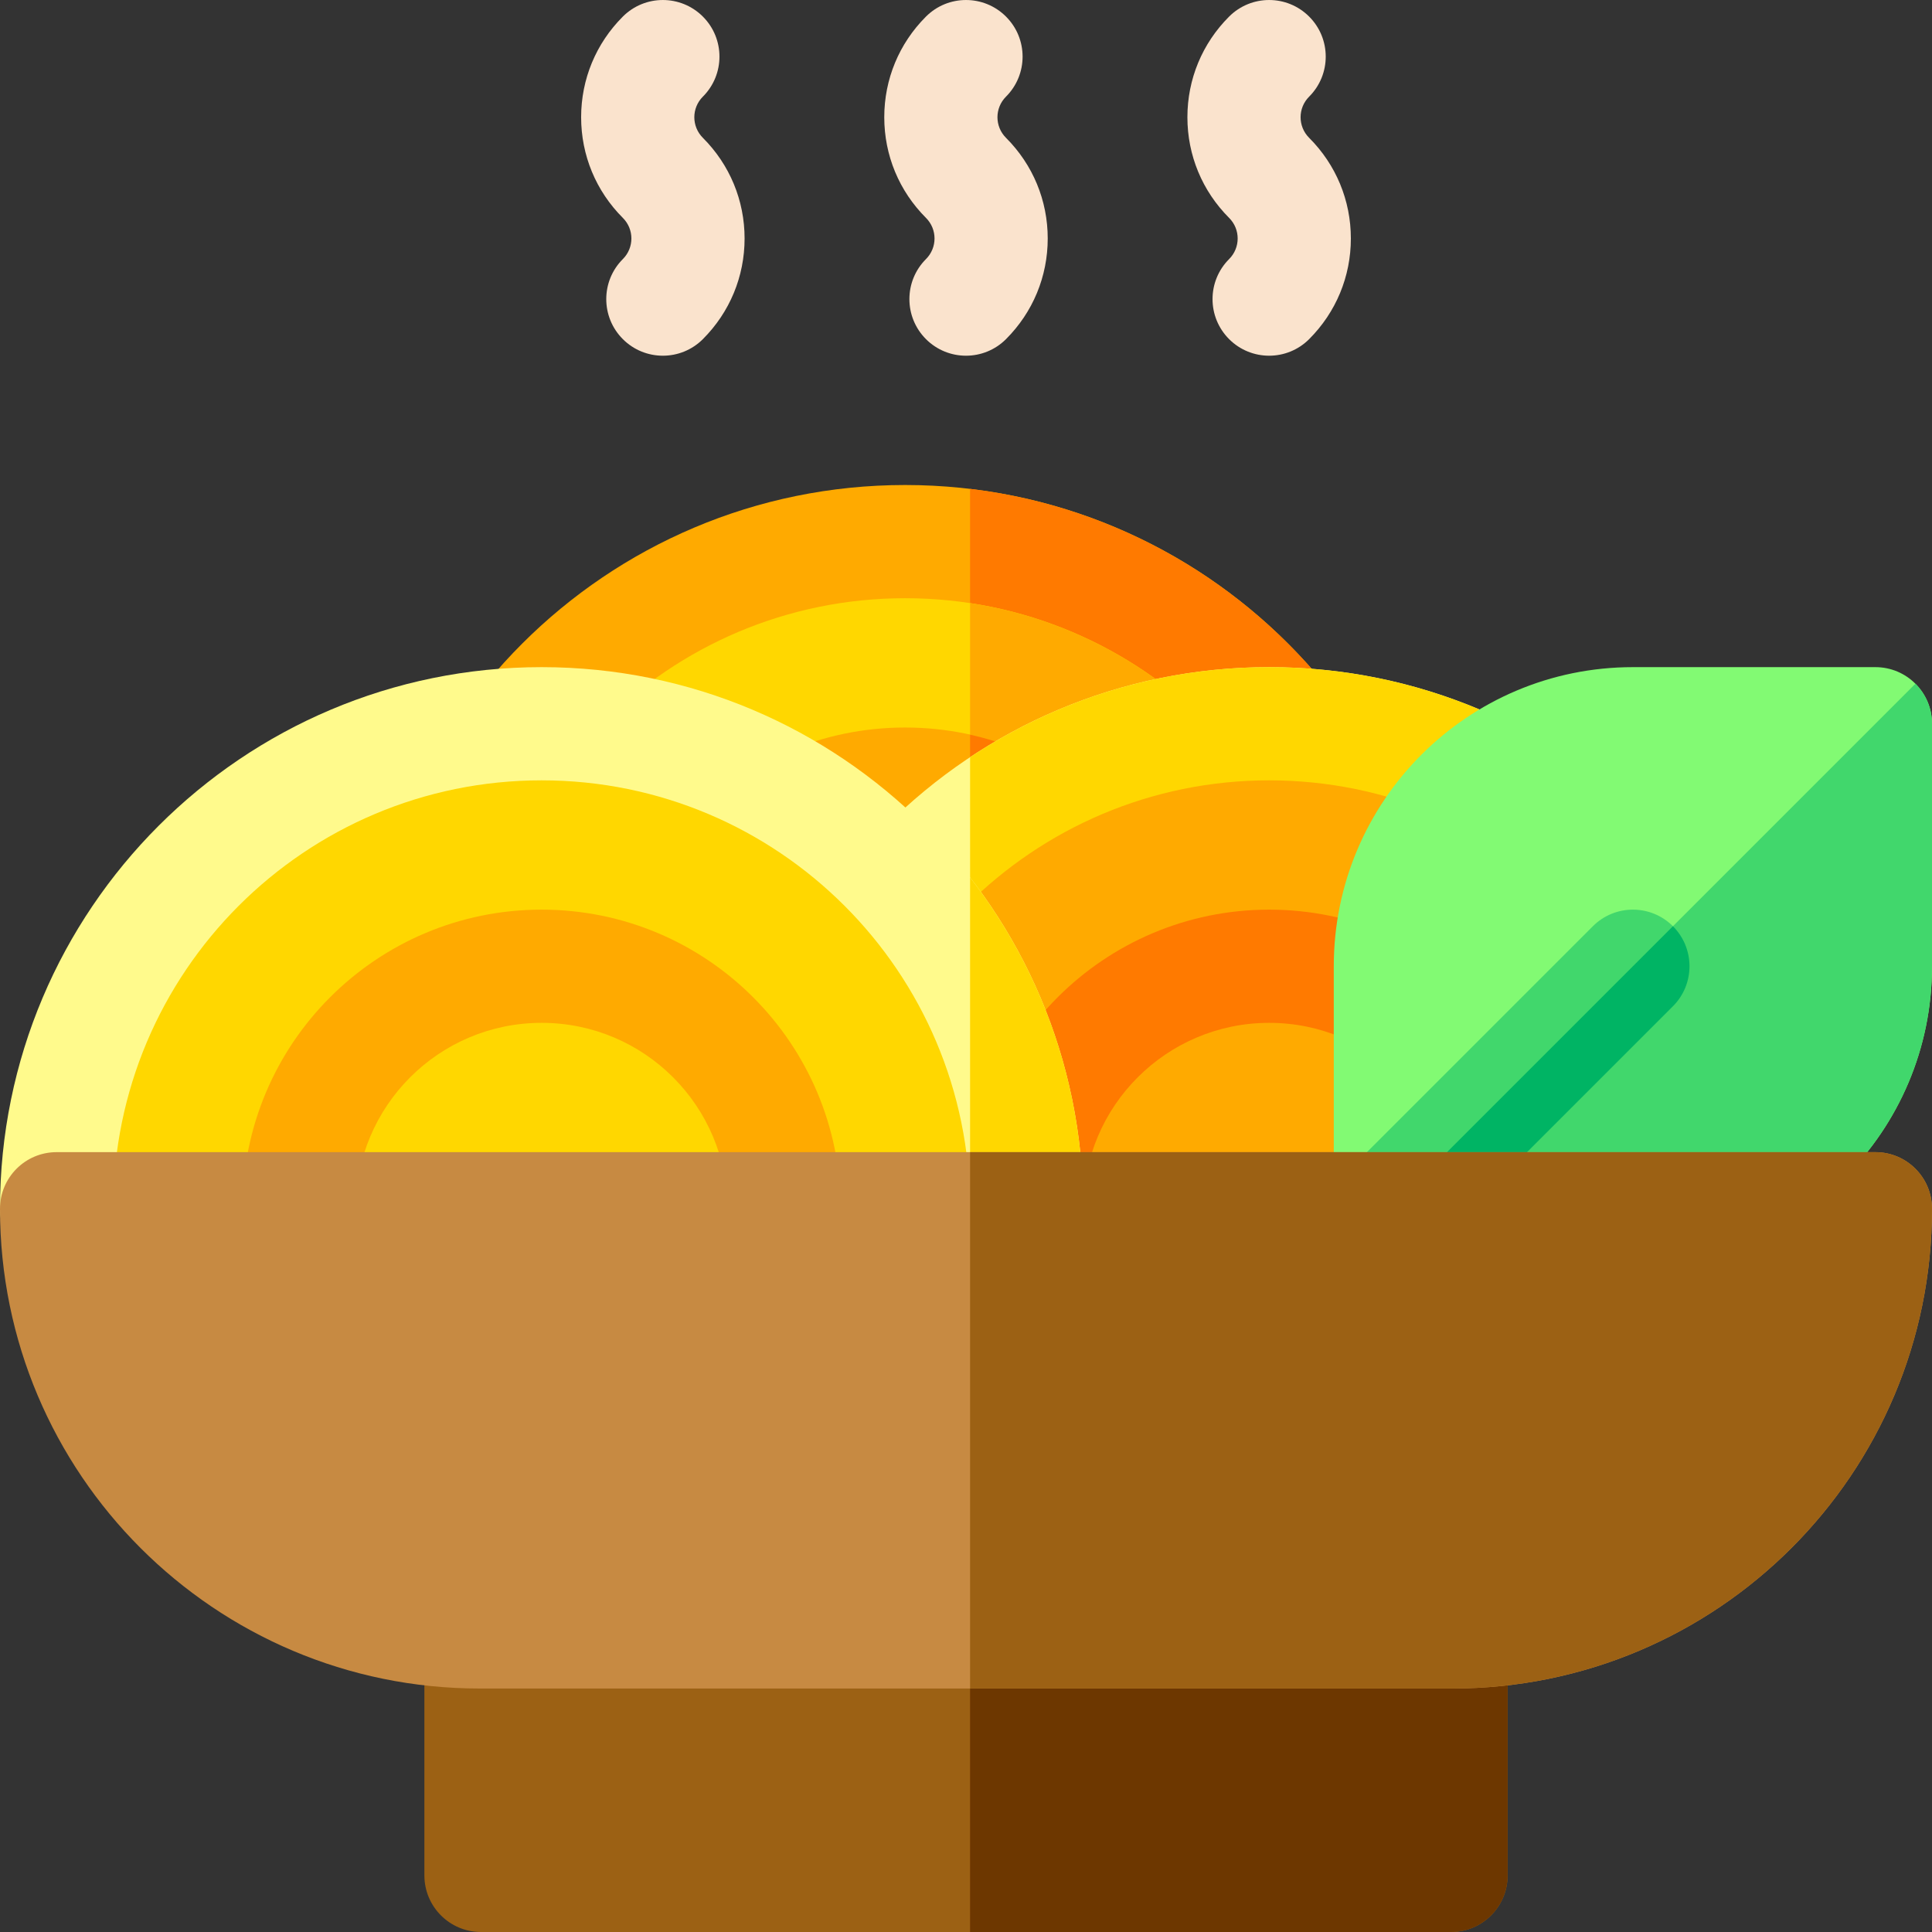
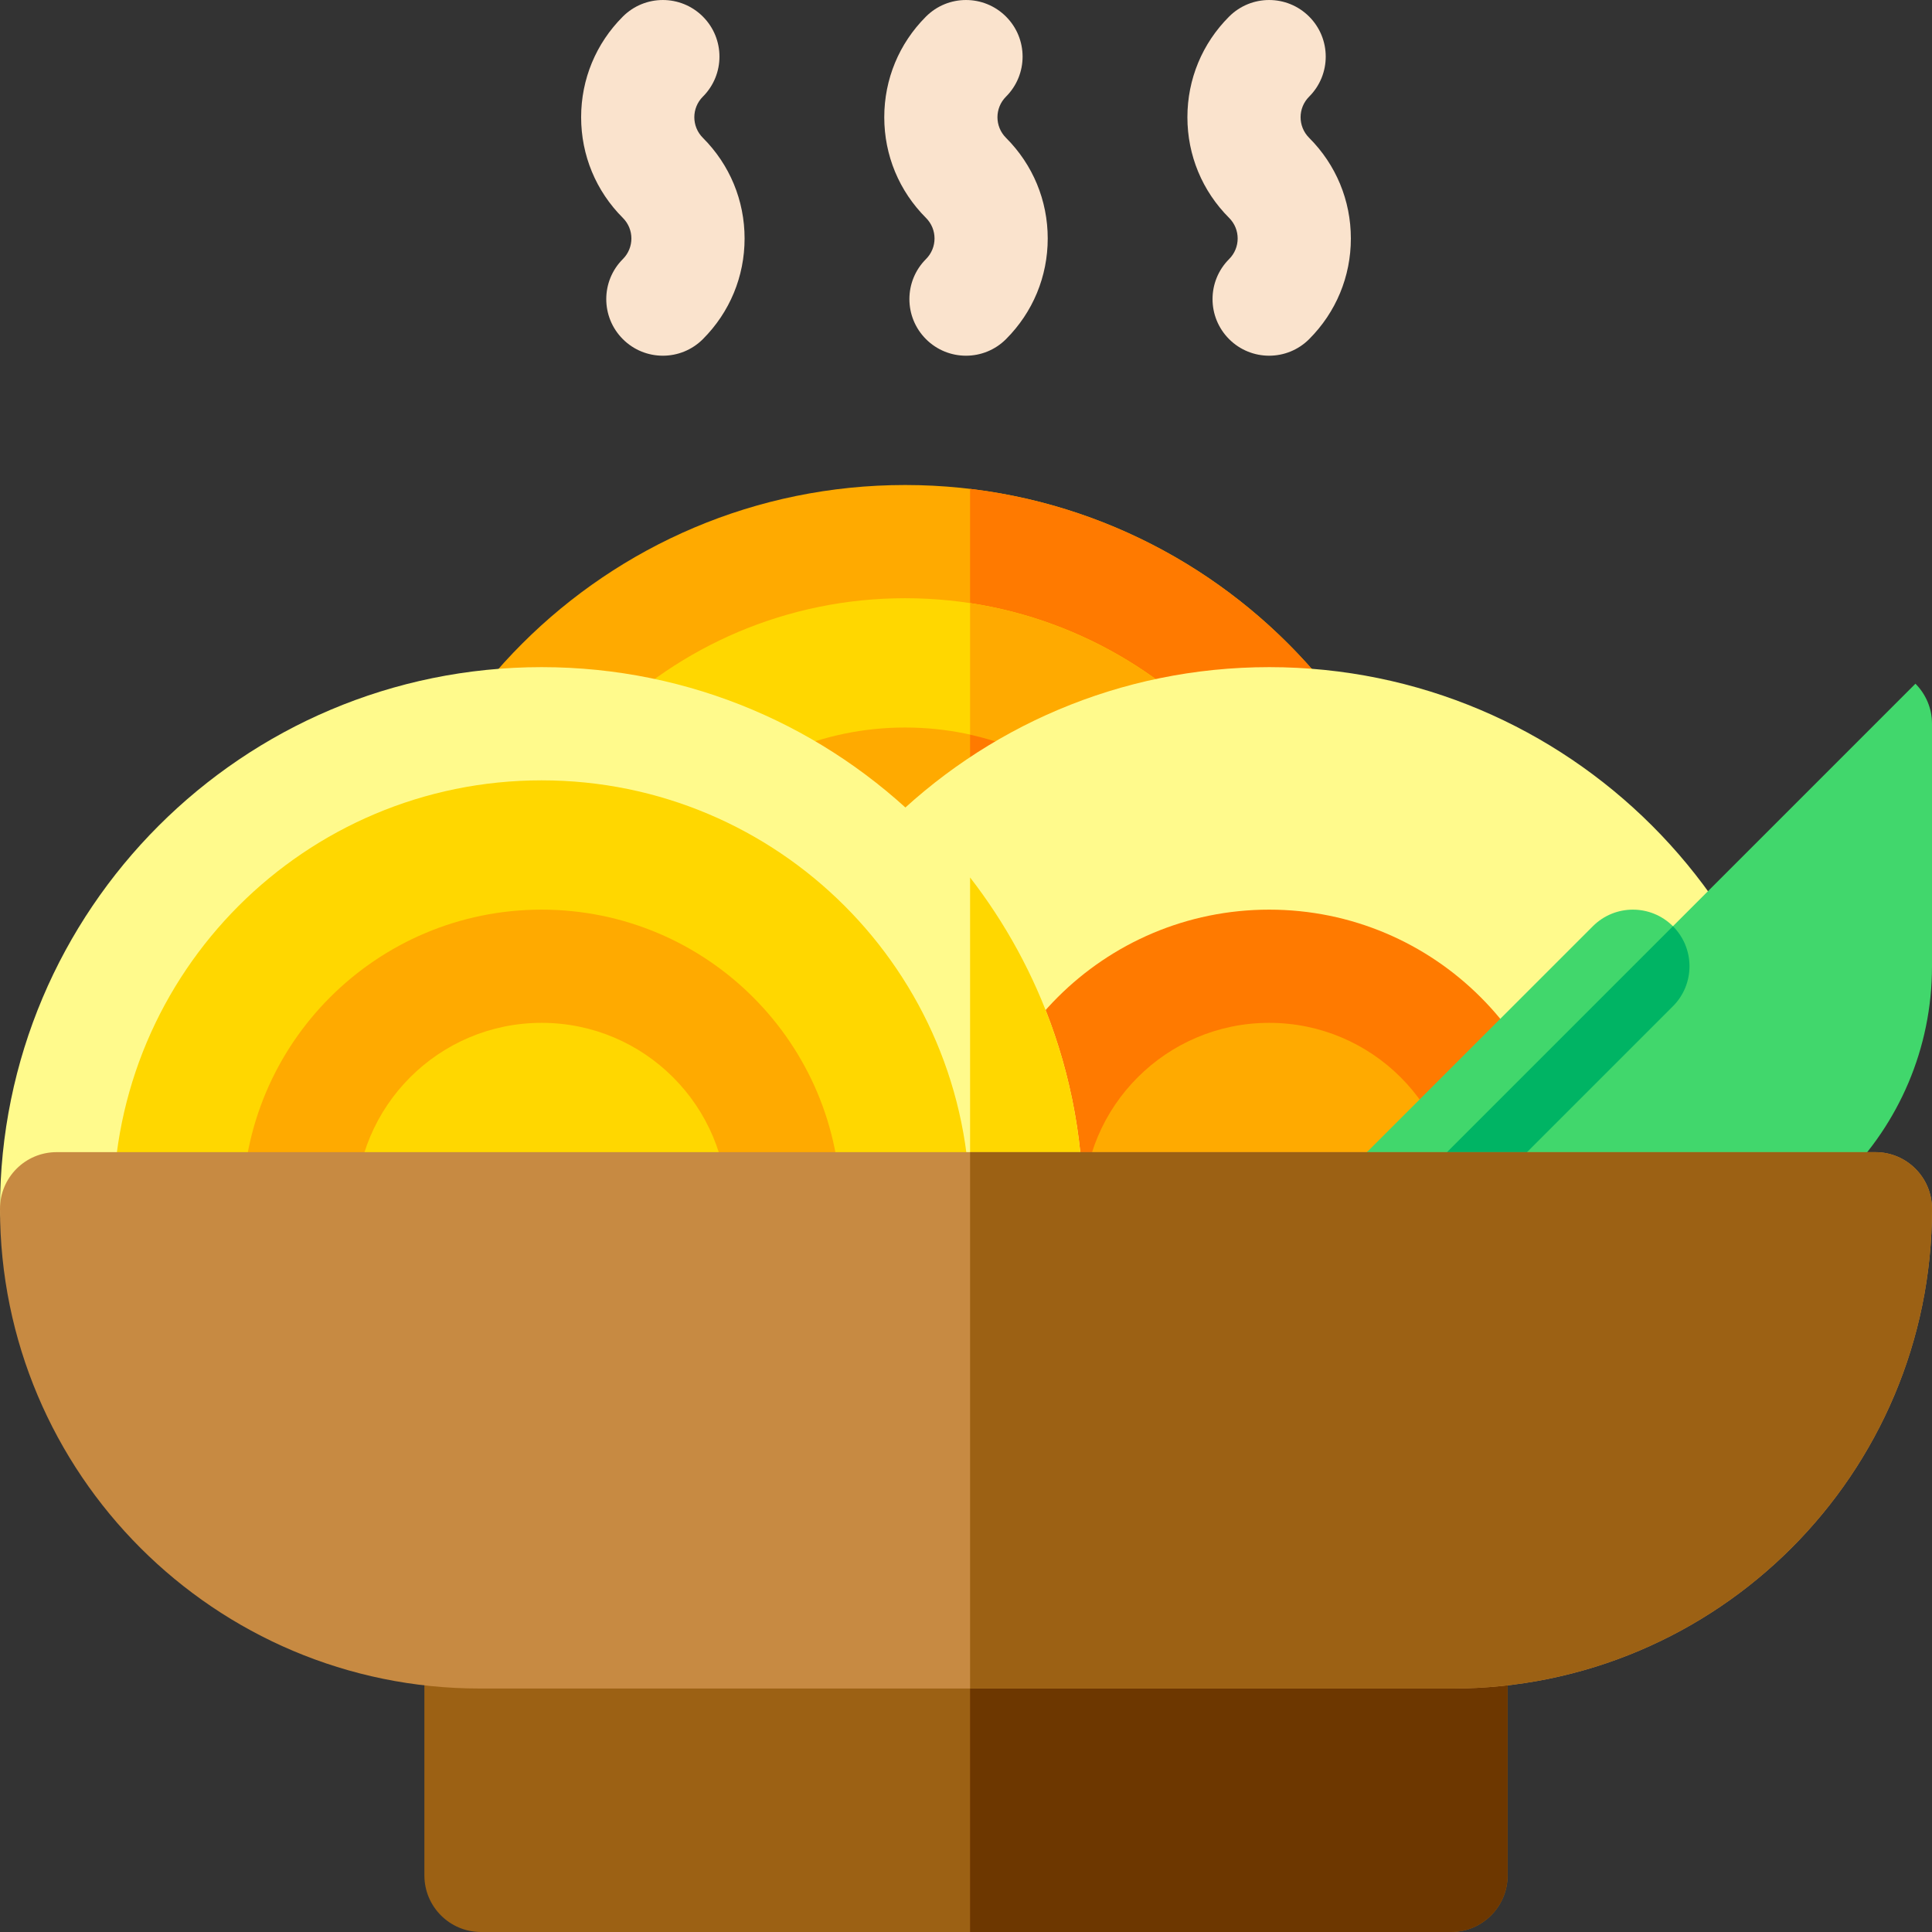
<svg xmlns="http://www.w3.org/2000/svg" id="Layer_1" height="512" viewBox="0 0 512 512" width="512">
  <rect x="0" y="0" width="512" height="512" fill="#333333" stroke="none" />
  <g>
    <path d="m239.869 128.533c-79.271 0-143.534 64.262-143.534 143.533 0 8.284 6.716 15 15 15h257.067c8.284 0 15-6.716 15-15 .001-79.27-64.261-143.533-143.533-143.533z" fill="#fa0" />
    <path d="m257.082 129.565v157.502h111.32c8.284 0 15-6.716 15-15 .001-73.445-55.165-133.997-126.32-142.502z" fill="#ff7a00" />
    <path d="m239.869 158.533c-62.703 0-113.533 50.831-113.533 113.533 0 8.284 6.716 15 15 15h197.067c8.284 0 15-6.716 15-15 0-62.702-50.831-113.533-113.534-113.533z" fill="#ffd700" />
    <path d="m257.082 159.831v127.236h81.32c8.284 0 15-6.716 15-15 .001-56.851-41.785-103.942-96.32-112.236z" fill="#fa0" />
    <path d="m239.869 192.8c-43.778 0-79.267 35.489-79.267 79.267 0 8.284 6.716 15 15 15h128.534c8.284 0 15-6.716 15-15 0-43.778-35.489-79.267-79.267-79.267z" fill="#fa0" />
    <path d="m257.082 194.696v92.371h47.054c8.284 0 15-6.716 15-15 0-37.864-26.556-69.507-62.054-77.371z" fill="#ff7a00" />
    <path d="m336.349 176.798c-79.271 0-143.534 64.262-143.534 143.533 0 8.284 6.716 15 15 15h257.067c8.284 0 15-6.716 15-15 .001-79.271-64.261-143.533-143.533-143.533z" fill="#fffa8c" />
-     <path d="m257.082 335.331h207.248c4.352-14.029 8.47-29.184 12.326-45.357-13.931-64.69-71.451-113.176-140.306-113.176-29.305 0-56.553 8.79-79.267 23.865v134.668z" fill="#ffd700" />
-     <path d="m336.349 206.798c-62.703 0-113.533 50.831-113.533 113.533 0 8.284 6.716 15 15 15h197.067c8.284 0 15-6.716 15-15 0-62.703-50.831-113.533-113.534-113.533z" fill="#fa0" />
    <path d="m336.349 241.064c-43.778 0-79.267 35.489-79.267 79.267 0 8.284 6.716 15 15 15h128.534c8.284 0 15-6.716 15-15 0-43.778-35.489-79.267-79.267-79.267z" fill="#ff7a00" />
    <path d="m336.349 271.064c-27.209 0-49.267 22.058-49.267 49.267 0 8.284 6.716 15 15 15h68.534c8.284 0 15-6.716 15-15 0-27.209-22.057-49.267-49.267-49.267z" fill="#fa0" />
    <path d="m143.534 176.798c-79.272 0-143.534 64.262-143.534 143.533 0 8.284 6.716 15 15 15h257.067c8.284 0 15-6.716 15-15 0-79.271-64.262-143.533-143.533-143.533z" fill="#fffa8c" />
    <path d="m143.534 206.798c-62.703 0-113.534 50.83-113.534 113.533 0 8.284 6.716 15 15 15h197.067c8.284 0 15-6.716 15-15 0-62.703-50.83-113.533-113.533-113.533z" fill="#ffd700" />
    <path d="m143.534 241.064c-43.778 0-79.267 35.489-79.267 79.267 0 8.284 6.716 15 15 15h128.534c8.284 0 15-6.716 15-15 0-43.778-35.489-79.267-79.267-79.267z" fill="#fa0" />
    <path d="m143.534 271.064c-27.209 0-49.267 22.058-49.267 49.267 0 8.284 6.716 15 15 15h68.534c8.284 0 15-6.716 15-15 0-27.209-22.058-49.267-49.267-49.267z" fill="#ffd700" />
    <g fill="#fae3cd">
      <path d="m165.059 89.873c-5.857-5.858-5.857-15.355.001-21.213 3.022-3.021 3.025-7.895 0-10.918-7.128-7.128-11.054-16.601-11.054-26.674s3.925-19.546 11.053-26.673c5.857-5.858 15.355-5.858 21.213 0s5.858 15.355 0 21.213c-3.022 3.022-3.026 7.895 0 10.92 7.127 7.126 11.053 16.6 11.053 26.673s-3.926 19.546-11.054 26.674c-5.858 5.858-15.356 5.855-21.212-.002z" />
      <path d="m245.393 89.873c-5.857-5.858-5.857-15.355.001-21.213 3.022-3.021 3.025-7.895 0-10.918-7.128-7.128-11.054-16.601-11.054-26.674s3.925-19.546 11.053-26.673c5.857-5.858 15.355-5.858 21.213 0s5.858 15.355 0 21.213c-3.022 3.022-3.026 7.895 0 10.92 7.127 7.126 11.053 16.6 11.053 26.673s-3.926 19.546-11.054 26.674c-5.858 5.858-15.356 5.855-21.212-.002z" />
      <path d="m325.727 89.873c-5.857-5.858-5.857-15.355.001-21.213 3.022-3.021 3.025-7.895 0-10.918-7.128-7.128-11.054-16.601-11.054-26.674s3.925-19.546 11.053-26.673c5.857-5.858 15.355-5.858 21.213 0s5.858 15.355 0 21.213c-3.022 3.022-3.026 7.895 0 10.92 7.127 7.126 11.053 16.6 11.053 26.673s-3.926 19.546-11.054 26.674c-5.858 5.858-15.356 5.855-21.212-.002z" />
    </g>
    <path d="m257.082 335.331h14.985c8.284 0 15-6.716 15-15 0-33.072-11.192-63.525-29.985-87.796z" fill="#ffd700" />
-     <path d="m432.733 176.798c-43.778 0-79.267 35.489-79.267 79.267v64.267c0 8.284 6.716 15 15 15h64.267c43.778 0 79.267-35.489 79.267-79.267v-64.267c0-8.284-6.716-15-15-15z" fill="#82fa73" />
    <path d="m512 256.065v-64.267c0-4.142-1.679-7.892-4.393-10.607l-149.747 149.747c2.714 2.714 6.465 4.393 10.607 4.393h64.267c43.777.001 79.266-35.488 79.266-79.266z" fill="#41d76c" />
    <path d="m443.339 245.458c-5.857-5.858-15.355-5.858-21.213 0l-64.267 64.266c-5.858 5.858-5.858 15.355 0 21.213 5.857 5.858 15.355 5.858 21.213 0l64.267-64.266c5.858-5.858 5.858-15.355 0-21.213z" fill="#41d76c" />
    <path d="m379.073 330.938 64.267-64.266c5.858-5.858 5.858-15.355 0-21.213l-85.479 85.479c5.856 5.858 15.354 5.858 21.212 0z" fill="#00b464" />
    <path d="m384.533 512h-257.066c-8.284 0-15-6.716-15-15v-64.211c0-8.284 6.716-15 15-15h257.066c8.284 0 15 6.716 15 15v64.211c0 8.284-6.715 15-15 15z" fill="#9c6114" />
    <path d="m384.533 417.789h-127.451v94.211h127.451c8.284 0 15-6.716 15-15v-64.211c0-8.284-6.715-15-15-15z" fill="#6d3700" />
    <path d="m497 305.331h-482c-8.284 0-15 6.716-15 15 0 70.221 56.925 127.146 127.145 127.146h257.709c70.221 0 127.146-56.925 127.146-127.146 0-8.284-6.716-15-15-15z" fill="#c78a42" />
    <path d="m497 305.331h-239.918v142.146h127.772c70.221 0 127.146-56.925 127.146-127.146 0-8.284-6.716-15-15-15z" fill="#9c6114" />
  </g>
</svg>